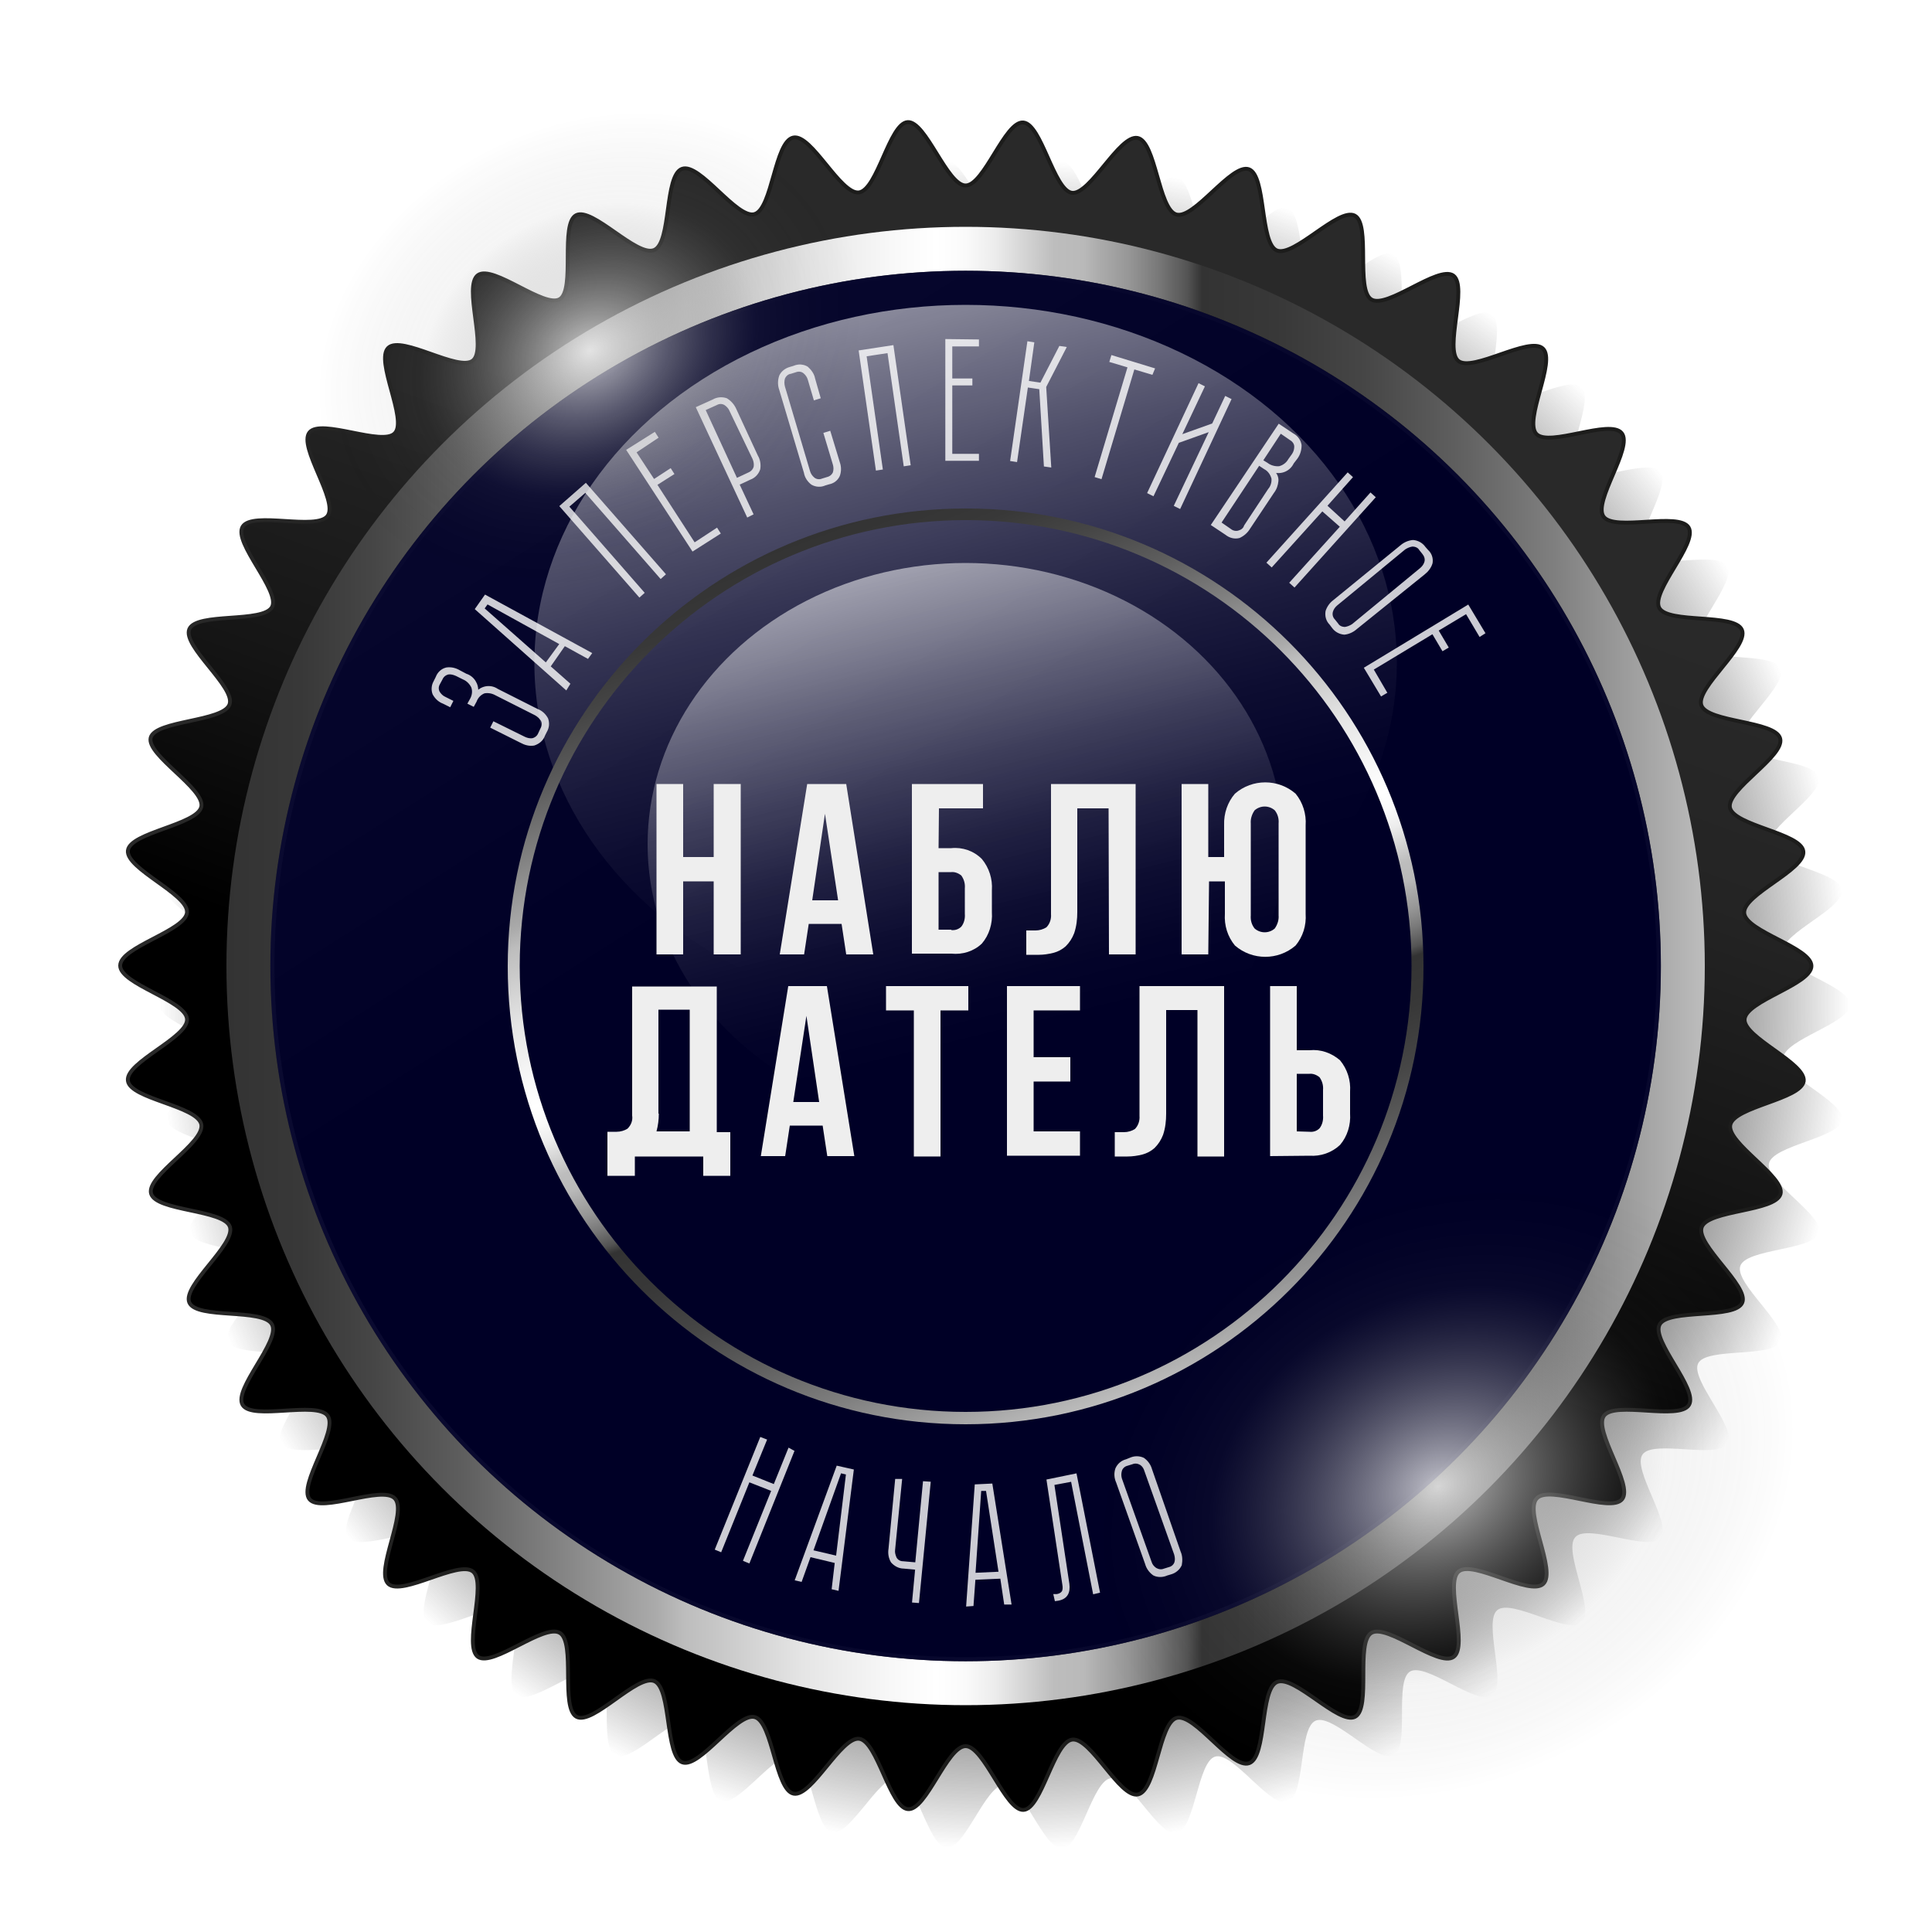
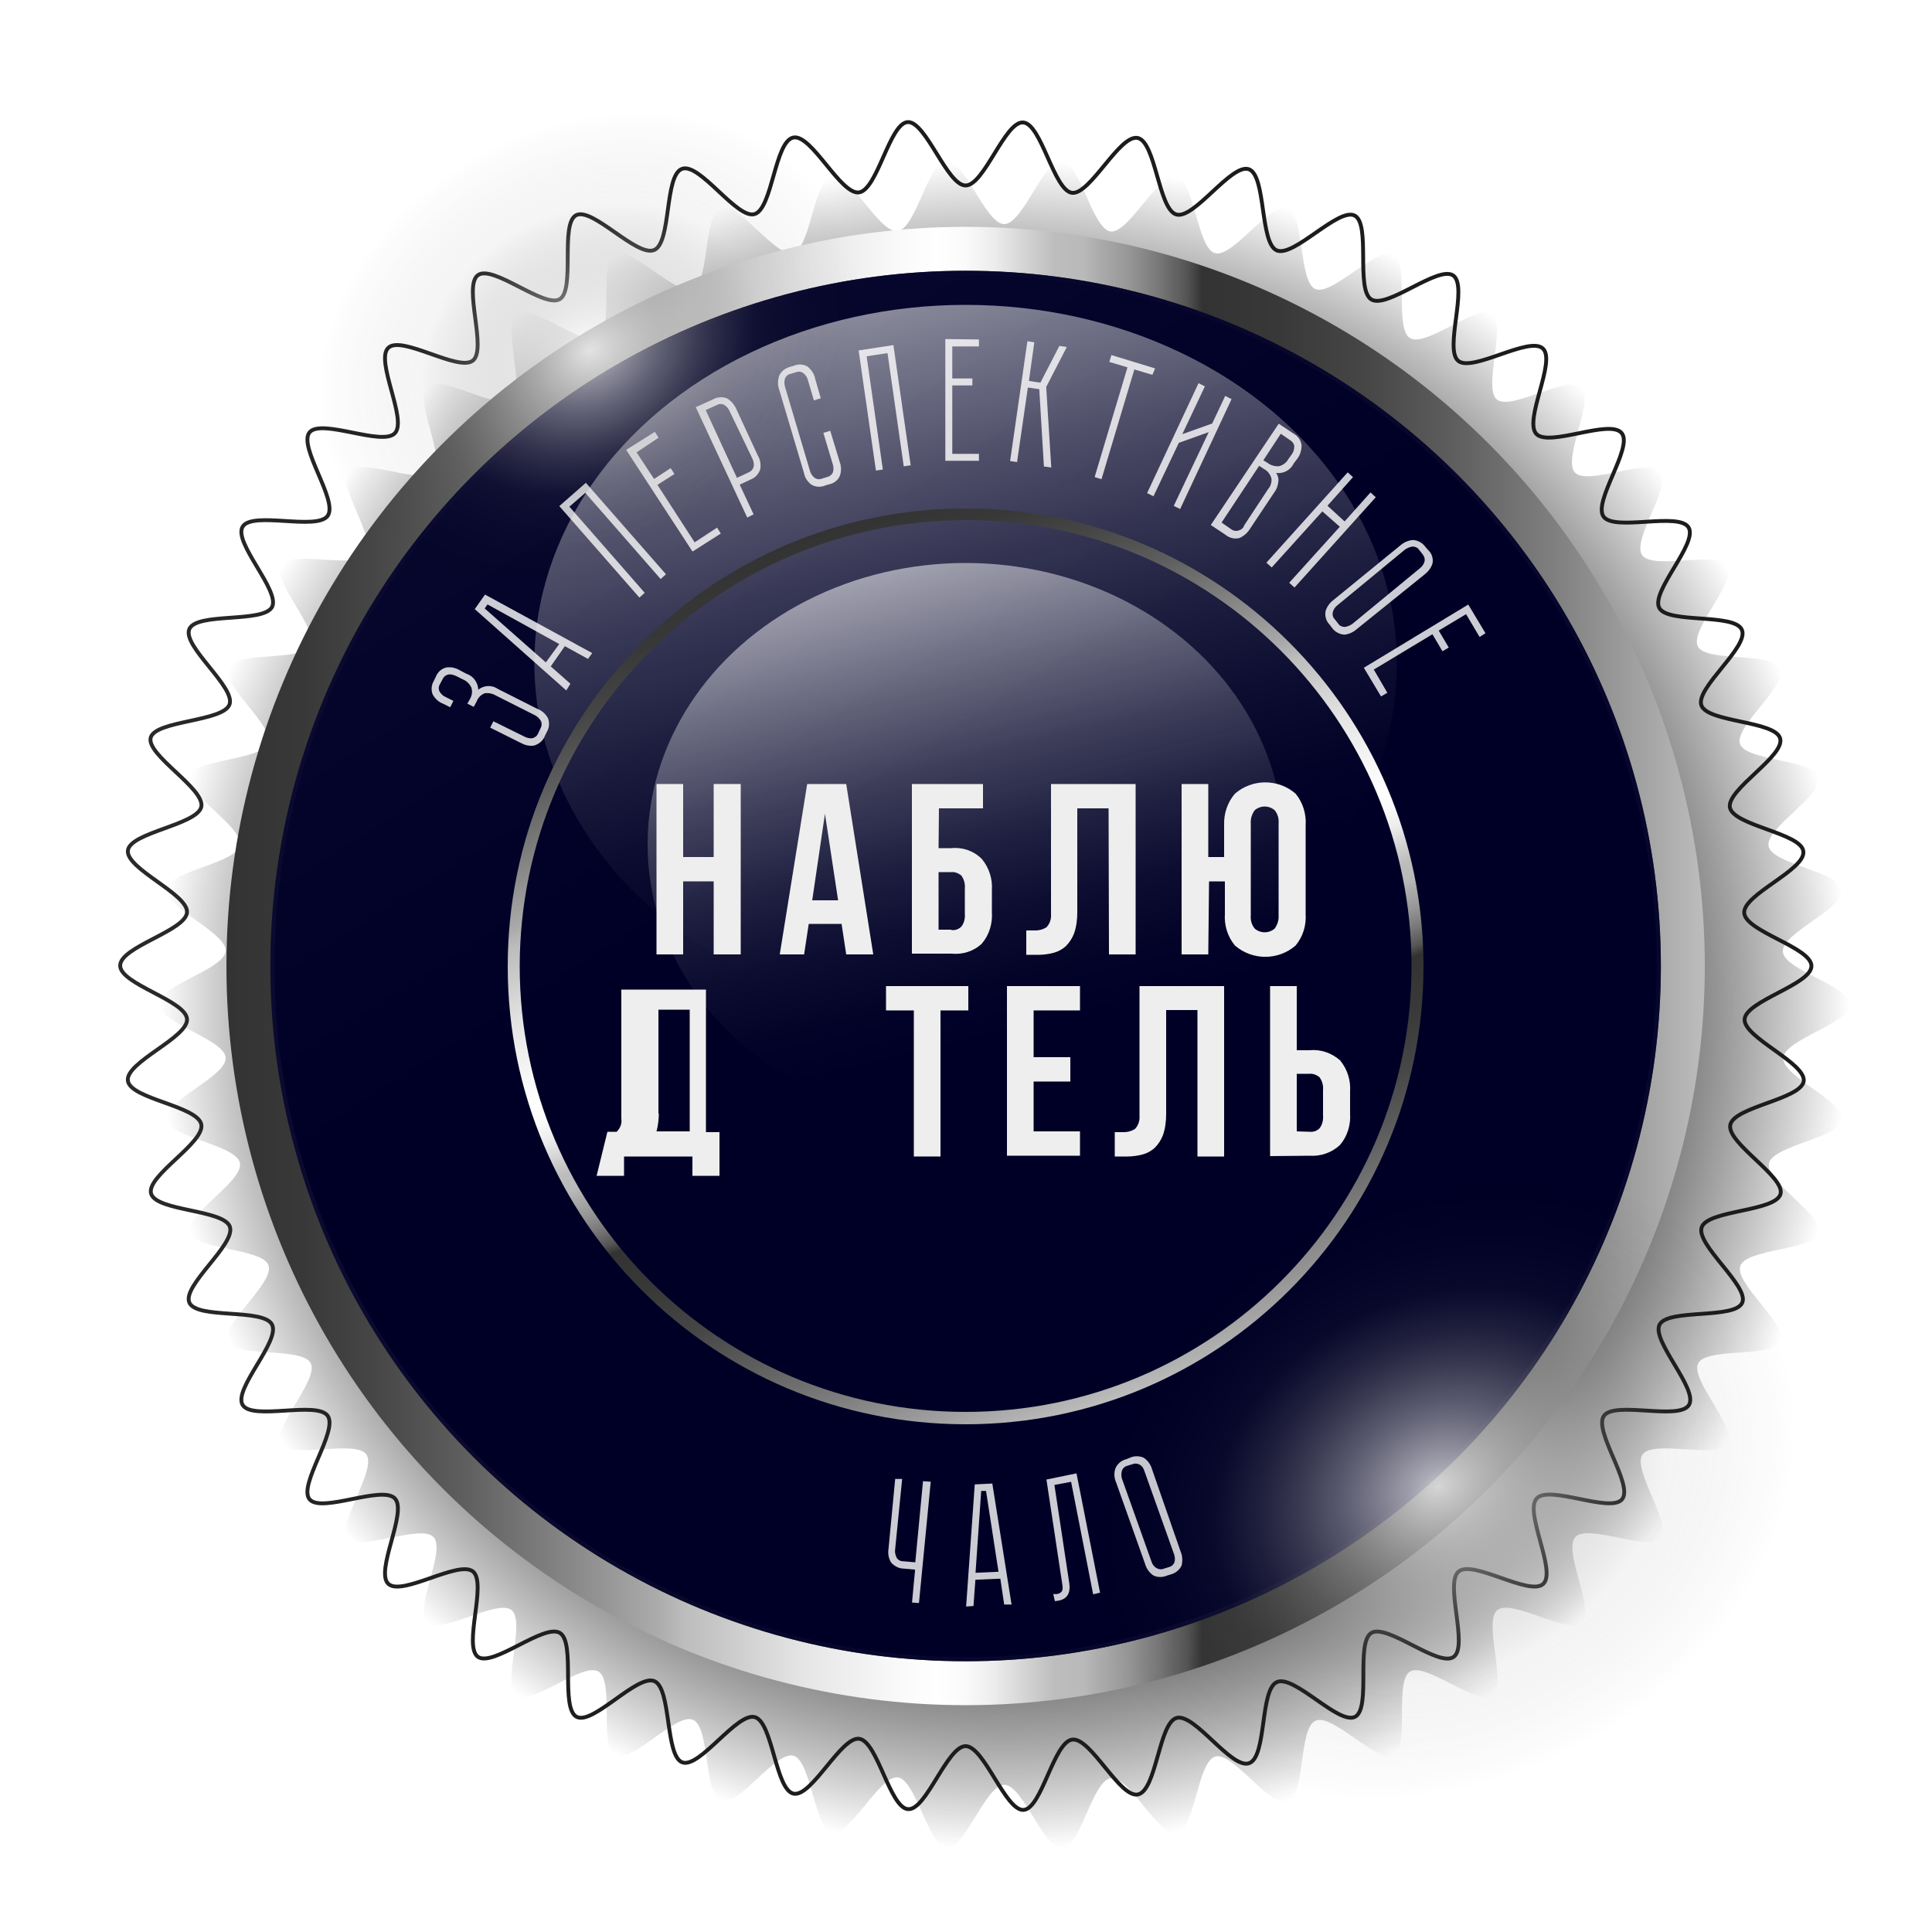
<svg xmlns="http://www.w3.org/2000/svg" version="1.1" id="Слой_1" x="0px" y="0px" viewBox="0 0 500 500" style="enable-background:new 0 0 500 500;" xml:space="preserve">
  <style type="text/css">
	.st0{fill:url(#SVGID_1_);}
	.st1{fill:url(#SVGID_00000109745226387039292360000004985457572651166393_);}
	.st2{fill:none;stroke:url(#SVGID_00000103224613909306674870000016171360289114697628_);stroke-miterlimit:10;}
	.st3{fill:url(#SVGID_00000016077657100229099900000005085601663404217516_);}
	.st4{fill:url(#SVGID_00000182505358271017828010000003975856967866295945_);}
	.st5{fill:none;stroke:url(#SVGID_00000058590747331980209960000016851093442339667363_);stroke-width:1.06;stroke-miterlimit:10;}
	.st6{opacity:0.75;}
	.st7{fill:#000033;}
	.st8{fill:none;stroke:#000033;stroke-width:1.06;stroke-miterlimit:10;}
	.st9{opacity:0.65;fill:url(#SVGID_00000171678907079444446970000015929784652955621559_);enable-background:new    ;}
	.st10{opacity:0.65;fill:url(#SVGID_00000006669948017371502130000003807417597207207299_);enable-background:new    ;}
	.st11{fill:url(#SVGID_00000034789323022528352440000005556168706448000958_);}
	.st12{opacity:0.8;}
	.st13{fill:#FFFFFF;stroke:#FFFFFF;stroke-width:0.5;stroke-miterlimit:10;}
	.st14{fill:#EEEEEE;}
	.st15{opacity:0.75;fill:url(#SVGID_00000119086640510807228580000014493410427128539814_);enable-background:new    ;}
	.st16{opacity:0.75;fill:url(#SVGID_00000013157899036446974550000011058959135854204857_);enable-background:new    ;}
</style>
  <g id="Слой_2_00000041277115793750771120000002114151393211153289_">
    <radialGradient id="SVGID_1_" cx="259.95" cy="260" r="218.627" gradientUnits="userSpaceOnUse">
      <stop offset="0.732" style="stop-color:#606060" />
      <stop offset="1" style="stop-color:#292929;stop-opacity:0" />
    </radialGradient>
    <path class="st0" d="M478.8,260c0,4.8-17,9-17.3,13.8c-0.3,4.7,15.9,11.3,15.3,16c-0.7,4.7-18,6.6-19,11.3s14.2,13.4,13,17.9   c-1.3,4.6-18.8,4.1-20.4,8.6s12.3,15.2,10.5,19.5c-1.8,4.4-19.2,1.5-21.4,5.7c-2.2,4.2,10.1,16.7,7.6,20.8   c-2.5,4.1-19.2-1.1-22,2.8s7.7,17.9,4.7,21.6s-18.9-3.8-22.1-0.2c-3.3,3.5,5.2,18.8,1.7,22.1s-18.2-6.3-21.9-3.2   c-3.7,3,2.6,19.3-1.3,22.1c-3.9,2.8-17.2-8.7-21.3-6.2c-4.1,2.5,0,19.5-4.2,21.7s-15.7-10.9-20.2-9s-2.6,19.3-7.2,21   s-14.1-13-18.8-11.7c-4.6,1.3-5.2,18.8-10,19.8c-4.7,1-12.2-14.8-17-14.2s-7.9,17.9-12.6,18.2c-4.7,0.3-10.2-16.5-15-16.5   c-4.8,0-10.2,16.7-14.9,16.3c-4.7-0.3-7.9-17.5-12.6-18.2c-4.7-0.7-12.3,15.1-17,14.2s-5.4-18.4-10-19.8s-14.3,13.3-18.8,11.7   c-4.5-1.6-2.8-19-7.2-21s-16,11.5-20.2,9.2s-0.2-19.2-4.3-21.7s-17.3,8.9-21.2,6.2c-3.9-2.8,2.4-19.1-1.3-22.1s-18.4,6.5-21.9,3.2   s5-18.6,1.7-22.1s-19.1,3.9-22.1,0.2c-3-3.7,7.5-17.7,4.7-21.6s-19.5,1.3-22-2.8c-2.5-4.1,9.8-16.5,7.6-20.8   c-2.2-4.3-19.5-1.3-21.4-5.7c-1.9-4.4,12-15,10.5-19.6c-1.5-4.5-19.1-4-20.4-8.6s13.9-13.1,13-17.9c-1-4.8-18.4-6.6-19-11.3   c-0.7-4.8,15.7-11.2,15.3-16s-17.3-9-17.3-13.8c0-4.9,17-9,17.3-13.8c0.3-4.7-15.9-11.3-15.3-16s17.9-6.6,19-11.3   c1-4.7-14.3-13.4-13.1-17.9s18.8-4.1,20.4-8.6S57.1,177.2,59,172.8s19.1-1.5,21.4-5.7c2.2-4.2-10.1-16.7-7.6-20.8s19.2,1.1,22-2.8   c2.8-3.9-7.7-17.9-4.7-21.6s18.9,3.7,22.1,0.2c3.3-3.5-5.2-18.8-1.7-22.1s18.2,6.3,21.9,3.3s-2.6-19.3,1.3-22.1   c3.9-2.8,17.2,8.7,21.2,6.2s0-19.5,4.2-21.7c4.2-2.2,15.7,10.9,20.2,9s2.6-19.3,7.2-21c4.6-1.7,14.2,13.1,18.8,11.7   s5.2-18.8,10-19.8c4.7-1,12.2,14.8,17,14.2c4.8-0.7,7.9-17.9,12.6-18.2c4.7-0.3,10.2,16.4,15,16.4c4.8,0,10.2-16.7,14.9-16.3   c4.7,0.3,7.9,17.5,12.6,18.2c4.7,0.6,12.3-15.1,17-14.2c4.7,0.9,5.4,18.4,10,19.8s14.3-13.3,18.8-11.7s2.8,19,7.2,21   c4.4,1.9,16-11.2,20.2-9c4.2,2.2,0.2,19.2,4.3,21.7s17.3-8.9,21.2-6.2c3.9,2.8-2.4,19.1,1.3,22.1c3.7,3,18.4-6.5,21.9-3.2   s-5,18.5-1.7,22.1c3.3,3.5,19.1-4,22.1-0.2c3,3.7-7.5,17.7-4.7,21.6c2.8,3.9,19.5-1.3,22,2.8s-9.8,16.5-7.6,20.8   c2.2,4.2,19.5,1.3,21.4,5.7s-12,15-10.5,19.5s19.1,4,20.4,8.6s-13.9,13.2-13,17.9c1,4.7,18.4,6.6,19,11.3   c0.7,4.8-15.7,11.2-15.3,16S478.8,255.2,478.8,260z" />
  </g>
  <g id="Слой_1_00000006668781472728521550000009580053073773962157_">
    <g>
      <linearGradient id="SVGID_00000119800866007129836650000017885159736639159979_" gradientUnits="userSpaceOnUse" x1="178.771" y1="25.533" x2="313.434" y2="390.832" gradientTransform="matrix(1 0 0 -1 -12 501.12)">
        <stop offset="0.48" style="stop-color:#000000" />
        <stop offset="0.65" style="stop-color:#151515" />
        <stop offset="0.83" style="stop-color:#242424" />
        <stop offset="0.99" style="stop-color:#292929" />
      </linearGradient>
-       <path style="fill:url(#SVGID_00000119800866007129836650000017885159736639159979_);" d="M468.8,250c0,4.8-17,9-17.3,13.8    c-0.3,4.7,15.9,11.3,15.3,16c-0.7,4.7-18,6.6-19,11.3s14.2,13.4,13,17.9c-1.3,4.6-18.8,4.1-20.4,8.6s12.3,15.2,10.5,19.5    c-1.8,4.4-19.2,1.5-21.4,5.7c-2.2,4.2,10.1,16.7,7.6,20.8c-2.5,4.1-19.2-1.1-22,2.8s7.7,17.9,4.7,21.6s-18.9-3.8-22.1-0.2    c-3.3,3.5,5.2,18.8,1.7,22.1s-18.2-6.3-21.9-3.2c-3.7,3,2.6,19.3-1.3,22.1c-3.9,2.8-17.2-8.7-21.3-6.2c-4.1,2.5,0,19.5-4.2,21.7    s-15.7-10.9-20.2-9s-2.6,19.3-7.2,21s-14.1-13-18.8-11.7c-4.6,1.3-5.2,18.8-10,19.8c-4.7,1-12.2-14.8-17-14.2s-7.9,17.9-12.6,18.2    c-4.7,0.3-10.2-16.5-15-16.5s-10.2,16.7-14.9,16.3c-4.7-0.3-7.9-17.5-12.6-18.2c-4.7-0.7-12.3,15.1-17,14.2s-5.4-18.4-10-19.8    s-14.3,13.3-18.8,11.7c-4.5-1.6-2.8-19-7.2-21s-16,11.5-20.2,9.2s-0.2-19.2-4.3-21.7s-17.3,8.9-21.2,6.2    c-3.9-2.8,2.4-19.1-1.3-22.1c-3.7-3-18.4,6.5-21.9,3.2s5-18.6,1.7-22.1s-19.1,3.9-22.1,0.2c-3-3.7,7.5-17.7,4.7-21.6    s-19.5,1.3-22-2.8c-2.5-4.1,9.8-16.5,7.6-20.8c-2.2-4.3-19.5-1.3-21.4-5.7c-1.9-4.4,12-15,10.5-19.6c-1.5-4.5-19.1-4-20.4-8.6    s13.9-13.1,13-17.9c-1-4.8-18.4-6.6-19-11.3c-0.7-4.8,15.7-11.2,15.3-16s-17.3-9-17.3-13.8c0-4.9,17-9,17.3-13.8    c0.3-4.7-15.9-11.3-15.3-16s17.9-6.6,19-11.3c1-4.7-14.3-13.4-13.1-17.9s18.8-4.1,20.4-8.6S47.1,167.2,49,162.8s19.1-1.5,21.4-5.7    c2.2-4.2-10.1-16.7-7.6-20.8s19.2,1.1,22-2.8c2.8-3.9-7.7-17.9-4.7-21.6s18.9,3.7,22.1,0.2c3.3-3.5-5.2-18.8-1.7-22.1    s18.2,6.3,21.9,3.3s-2.6-19.3,1.3-22.1c3.9-2.8,17.2,8.7,21.2,6.2s0-19.5,4.2-21.7s15.7,10.9,20.2,9s2.6-19.3,7.2-21    c4.6-1.7,14.2,13.1,18.8,11.7s5.2-18.8,10-19.8c4.7-1,12.2,14.8,17,14.2c4.8-0.7,7.9-17.9,12.6-18.2c4.7-0.3,10.2,16.4,15,16.4    s10.2-16.7,14.9-16.3c4.7,0.3,7.9,17.5,12.6,18.2c4.7,0.6,12.3-15.1,17-14.2c4.7,0.9,5.4,18.4,10,19.8s14.3-13.3,18.8-11.7    s2.8,19,7.2,21c4.4,1.9,16-11.2,20.2-9s0.2,19.2,4.3,21.7s17.3-8.9,21.2-6.2c3.9,2.8-2.4,19.1,1.3,22.1c3.7,3,18.4-6.5,21.9-3.2    s-5,18.5-1.7,22.1c3.3,3.5,19.1-4,22.1-0.2c3,3.7-7.5,17.7-4.7,21.6c2.8,3.9,19.5-1.3,22,2.8s-9.8,16.5-7.6,20.8    c2.2,4.2,19.5,1.3,21.4,5.7s-12,15-10.5,19.5s19.1,4,20.4,8.6s-13.9,13.2-13,17.9c1,4.7,18.4,6.6,19,11.3    c0.7,4.8-15.7,11.2-15.3,16S468.8,245.2,468.8,250z" />
      <linearGradient id="SVGID_00000013892535781971684780000014070004487213478588_" gradientUnits="userSpaceOnUse" x1="42.6" y1="251.12" x2="481.3" y2="251.12" gradientTransform="matrix(1 0 0 -1 -12 501.12)">
        <stop offset="1.000000e-02" style="stop-color:#292929" />
        <stop offset="2.000000e-02" style="stop-color:#292929" />
        <stop offset="0.22" style="stop-color:#1F1F1E" />
        <stop offset="0.47" style="stop-color:#1C1C1B" />
      </linearGradient>
      <path style="fill:none;stroke:url(#SVGID_00000013892535781971684780000014070004487213478588_);stroke-miterlimit:10;" d="    M468.8,250c0,4.8-17,9-17.3,13.8c-0.3,4.7,15.9,11.3,15.3,16c-0.7,4.7-18,6.6-19,11.3s14.2,13.4,13,17.9    c-1.3,4.6-18.8,4.1-20.4,8.6s12.3,15.2,10.5,19.5c-1.8,4.4-19.2,1.5-21.4,5.7c-2.2,4.2,10.1,16.7,7.6,20.8    c-2.5,4.1-19.2-1.1-22,2.8s7.7,17.9,4.7,21.6s-18.9-3.8-22.1-0.2c-3.3,3.5,5.2,18.8,1.7,22.1s-18.2-6.3-21.9-3.2    c-3.7,3,2.6,19.3-1.3,22.1c-3.9,2.8-17.2-8.7-21.3-6.2c-4.1,2.5,0,19.5-4.2,21.7s-15.7-10.9-20.2-9s-2.6,19.3-7.2,21    s-14.1-13-18.8-11.7c-4.6,1.3-5.2,18.8-10,19.8c-4.7,1-12.2-14.8-17-14.2s-7.9,17.9-12.6,18.2c-4.7,0.3-10.2-16.5-15-16.5    s-10.2,16.7-14.9,16.3c-4.7-0.3-7.9-17.5-12.6-18.2c-4.7-0.7-12.3,15.1-17,14.2s-5.4-18.4-10-19.8s-14.3,13.3-18.8,11.7    c-4.5-1.6-2.8-19-7.2-21s-16,11.5-20.2,9.2s-0.2-19.2-4.3-21.7s-17.3,8.9-21.2,6.2c-3.9-2.8,2.4-19.1-1.3-22.1    c-3.7-3-18.4,6.5-21.9,3.2s5-18.6,1.7-22.1s-19.1,3.9-22.1,0.2c-3-3.7,7.5-17.7,4.7-21.6s-19.5,1.3-22-2.8    c-2.5-4.1,9.8-16.5,7.6-20.8c-2.2-4.3-19.5-1.3-21.4-5.7c-1.9-4.4,12-15,10.5-19.6c-1.5-4.5-19.1-4-20.4-8.6s13.9-13.1,13-17.9    c-1-4.8-18.4-6.6-19-11.3c-0.7-4.8,15.7-11.2,15.3-16s-17.3-9-17.3-13.8c0-4.9,17-9,17.3-13.8c0.3-4.7-15.9-11.3-15.3-16    s17.9-6.6,19-11.3c1-4.7-14.3-13.4-13.1-17.9s18.8-4.1,20.4-8.6S47.1,167.2,49,162.8s19.1-1.5,21.4-5.7    c2.2-4.2-10.1-16.7-7.6-20.8s19.2,1.1,22-2.8c2.8-3.9-7.7-17.9-4.7-21.6s18.9,3.7,22.1,0.2c3.3-3.5-5.2-18.8-1.7-22.1    s18.2,6.3,21.9,3.3s-2.6-19.3,1.3-22.1c3.9-2.8,17.2,8.7,21.2,6.2s0-19.5,4.2-21.7s15.7,10.9,20.2,9s2.6-19.3,7.2-21    c4.6-1.7,14.2,13.1,18.8,11.7s5.2-18.8,10-19.8c4.7-1,12.2,14.8,17,14.2c4.8-0.7,7.9-17.9,12.6-18.2c4.7-0.3,10.2,16.4,15,16.4    s10.2-16.7,14.9-16.3c4.7,0.3,7.9,17.5,12.6,18.2c4.7,0.6,12.3-15.1,17-14.2c4.7,0.9,5.4,18.4,10,19.8s14.3-13.3,18.8-11.7    s2.8,19,7.2,21c4.4,1.9,16-11.2,20.2-9s0.2,19.2,4.3,21.7s17.3-8.9,21.2-6.2c3.9,2.8-2.4,19.1,1.3,22.1c3.7,3,18.4-6.5,21.9-3.2    s-5,18.5-1.7,22.1c3.3,3.5,19.1-4,22.1-0.2c3,3.7-7.5,17.7-4.7,21.6c2.8,3.9,19.5-1.3,22,2.8s-9.8,16.5-7.6,20.8    c2.2,4.2,19.5,1.3,21.4,5.7s-12,15-10.5,19.5s19.1,4,20.4,8.6s-13.9,13.2-13,17.9c1,4.7,18.4,6.6,19,11.3    c0.7,4.8-15.7,11.2-15.3,16S468.8,245.2,468.8,250z" />
      <linearGradient id="SVGID_00000038392076342121440660000013296149863235903381_" gradientUnits="userSpaceOnUse" x1="70.598" y1="251.127" x2="453.198" y2="251.127" gradientTransform="matrix(1 0 0 -1 -11.998 501.127)">
        <stop offset="0" style="stop-color:#333333" />
        <stop offset="5.000000e-02" style="stop-color:#383838" />
        <stop offset="0.1" style="stop-color:#464646" />
        <stop offset="0.16" style="stop-color:#5E5E5E" />
        <stop offset="0.22" style="stop-color:#808080" />
        <stop offset="0.29" style="stop-color:#AAAAAA" />
        <stop offset="0.31" style="stop-color:#BDBDBD" />
        <stop offset="0.33" style="stop-color:#C6C6C6" />
        <stop offset="0.39" style="stop-color:#E5E5E5" />
        <stop offset="0.45" style="stop-color:#F8F8F8" />
        <stop offset="0.48" style="stop-color:#FFFFFF" />
        <stop offset="0.5" style="stop-color:#FAFAFA" />
        <stop offset="0.52" style="stop-color:#ECECEC" />
        <stop offset="0.54" style="stop-color:#D4D4D4" />
        <stop offset="0.56" style="stop-color:#BDBDBD" />
        <stop offset="0.58" style="stop-color:#B9B9B9" />
        <stop offset="0.59" style="stop-color:#ACACAC" />
        <stop offset="0.61" style="stop-color:#979797" />
        <stop offset="0.63" style="stop-color:#797979" />
        <stop offset="0.65" style="stop-color:#545454" />
        <stop offset="0.66" style="stop-color:#333333" />
        <stop offset="0.71" style="stop-color:#383838" />
        <stop offset="0.77" style="stop-color:#464646" />
        <stop offset="0.83" style="stop-color:#5E5E5E" />
        <stop offset="0.9" style="stop-color:#808080" />
        <stop offset="0.97" style="stop-color:#AAAAAA" />
        <stop offset="1" style="stop-color:#BDBDBD" />
      </linearGradient>
      <circle style="fill:url(#SVGID_00000038392076342121440660000013296149863235903381_);" cx="249.9" cy="250" r="191.3" />
      <linearGradient id="SVGID_00000033328043925339484350000015663614886542405277_" gradientUnits="userSpaceOnUse" x1="377.856" y1="49.419" x2="59.299" y2="553.76" gradientTransform="matrix(1 0 0 -1 0 502)">
        <stop offset="0.48" style="stop-color:#000000" />
        <stop offset="0.65" style="stop-color:#151515" />
        <stop offset="0.83" style="stop-color:#242424" />
        <stop offset="0.99" style="stop-color:#292929" />
      </linearGradient>
      <circle style="fill:url(#SVGID_00000033328043925339484350000015663614886542405277_);" cx="249.9" cy="250" r="179.4" />
      <linearGradient id="SVGID_00000075862762380440555970000004928968400765309838_" gradientUnits="userSpaceOnUse" x1="69.97" y1="252" x2="429.83" y2="252" gradientTransform="matrix(1 0 0 -1 0 502)">
        <stop offset="1.000000e-02" style="stop-color:#292929" />
        <stop offset="2.000000e-02" style="stop-color:#292929" />
        <stop offset="0.22" style="stop-color:#1F1F1E" />
        <stop offset="0.47" style="stop-color:#1C1C1B" />
      </linearGradient>
      <circle style="fill:none;stroke:url(#SVGID_00000075862762380440555970000004928968400765309838_);stroke-width:1.06;stroke-miterlimit:10;" cx="249.9" cy="250" r="179.4" />
      <g>
        <g class="st6">
          <circle class="st7" cx="249.9" cy="250" r="179.4" />
          <circle class="st8" cx="249.9" cy="250" r="179.4" />
        </g>
      </g>
      <linearGradient id="SVGID_00000108268638894175702320000000558671903230607761_" gradientUnits="userSpaceOnUse" x1="222.463" y1="442.361" x2="265.401" y2="267.148" gradientTransform="matrix(1 0 0 -1 0 502)">
        <stop offset="0" style="stop-color:#FFFFFF" />
        <stop offset="5.000000e-02" style="stop-color:#FFFFFF;stop-opacity:0.92" />
        <stop offset="0.2" style="stop-color:#FFFFFF;stop-opacity:0.68" />
        <stop offset="0.35" style="stop-color:#FFFFFF;stop-opacity:0.47" />
        <stop offset="0.5" style="stop-color:#FFFFFF;stop-opacity:0.3" />
        <stop offset="0.64" style="stop-color:#FFFFFF;stop-opacity:0.17" />
        <stop offset="0.77" style="stop-color:#FFFFFF;stop-opacity:8.000000e-02" />
        <stop offset="0.9" style="stop-color:#FFFFFF;stop-opacity:2.000000e-02" />
        <stop offset="1" style="stop-color:#FFFFFF;stop-opacity:0" />
      </linearGradient>
      <ellipse style="opacity:0.65;fill:url(#SVGID_00000108268638894175702320000000558671903230607761_);enable-background:new    ;" cx="249.9" cy="171.6" rx="111.6" ry="92.7" />
      <linearGradient id="SVGID_00000056415447673371124140000006081378410859905176_" gradientUnits="userSpaceOnUse" x1="228.48" y1="370.908" x2="262.001" y2="234.121" gradientTransform="matrix(1 0 0 -1 0 502)">
        <stop offset="0" style="stop-color:#FFFFFF" />
        <stop offset="5.000000e-02" style="stop-color:#FFFFFF;stop-opacity:0.92" />
        <stop offset="0.2" style="stop-color:#FFFFFF;stop-opacity:0.68" />
        <stop offset="0.35" style="stop-color:#FFFFFF;stop-opacity:0.47" />
        <stop offset="0.5" style="stop-color:#FFFFFF;stop-opacity:0.3" />
        <stop offset="0.64" style="stop-color:#FFFFFF;stop-opacity:0.17" />
        <stop offset="0.77" style="stop-color:#FFFFFF;stop-opacity:8.000000e-02" />
        <stop offset="0.9" style="stop-color:#FFFFFF;stop-opacity:2.000000e-02" />
        <stop offset="1" style="stop-color:#FFFFFF;stop-opacity:0" />
      </linearGradient>
      <ellipse style="opacity:0.65;fill:url(#SVGID_00000056415447673371124140000006081378410859905176_);enable-background:new    ;" cx="249.9" cy="218.5" rx="82.3" ry="72.8" />
      <linearGradient id="SVGID_00000142156032716568507300000013440596347098420374_" gradientUnits="userSpaceOnUse" x1="220.659" y1="362.146" x2="303.115" y2="139.885" gradientTransform="matrix(1 0 0 -1 -12 501.12)">
        <stop offset="0" style="stop-color:#333333" />
        <stop offset="5.000000e-02" style="stop-color:#383838" />
        <stop offset="0.1" style="stop-color:#464646" />
        <stop offset="0.16" style="stop-color:#5E5E5E" />
        <stop offset="0.22" style="stop-color:#808080" />
        <stop offset="0.29" style="stop-color:#AAAAAA" />
        <stop offset="0.31" style="stop-color:#BDBDBD" />
        <stop offset="0.33" style="stop-color:#C6C6C6" />
        <stop offset="0.39" style="stop-color:#E5E5E5" />
        <stop offset="0.45" style="stop-color:#F8F8F8" />
        <stop offset="0.48" style="stop-color:#FFFFFF" />
        <stop offset="0.5" style="stop-color:#FAFAFA" />
        <stop offset="0.52" style="stop-color:#ECECEC" />
        <stop offset="0.54" style="stop-color:#D4D4D4" />
        <stop offset="0.56" style="stop-color:#BDBDBD" />
        <stop offset="0.58" style="stop-color:#B9B9B9" />
        <stop offset="0.59" style="stop-color:#ACACAC" />
        <stop offset="0.61" style="stop-color:#979797" />
        <stop offset="0.63" style="stop-color:#797979" />
        <stop offset="0.65" style="stop-color:#545454" />
        <stop offset="0.66" style="stop-color:#333333" />
        <stop offset="0.71" style="stop-color:#383838" />
        <stop offset="0.77" style="stop-color:#464646" />
        <stop offset="0.83" style="stop-color:#5E5E5E" />
        <stop offset="0.9" style="stop-color:#808080" />
        <stop offset="0.97" style="stop-color:#AAAAAA" />
        <stop offset="1" style="stop-color:#BDBDBD" />
      </linearGradient>
      <path style="fill:url(#SVGID_00000142156032716568507300000013440596347098420374_);" d="M249.9,134.6    c63.7,0,115.4,51.7,115.4,115.4s-51.7,115.4-115.4,115.4S134.5,313.7,134.5,250C134.6,186.3,186.2,134.7,249.9,134.6 M249.9,131.6    c-65.4,0-118.5,53-118.5,118.5s53,118.5,118.5,118.5c65.4,0,118.5-53,118.5-118.5V250C368.3,184.6,315.3,131.5,249.9,131.6    L249.9,131.6z" />
      <g class="st12">
        <path class="st13" d="M123.5,179.1c1.4-1.5,3.6-1.7,5.2-0.6l10.3,5.2c1.1,0.4,2,1.2,2.6,2.3c0.4,1.1,0.3,2.3-0.3,3.3l-0.5,1     c-0.4,1.2-1.4,2-2.6,2.4c-1.2,0.2-2.3-0.1-3.4-0.7l-7.6-3.8l0.6-1.2l7.9,3.9c0.6,0.3,1.4,0.5,2.1,0.4c0.8-0.2,1.4-0.7,1.7-1.4     l0.6-1.3c0.4-0.7,0.5-1.5,0.1-2.2c-0.4-0.6-0.9-1.1-1.6-1.5l-10.3-5.2c-0.9-0.5-2-0.7-3-0.5c-1,0.4-1.8,1.2-2.2,2.3l-0.6,1.1     l-1.2-0.6l0.5-0.9c0.6-1,0.8-2.2,0.4-3.3c-0.5-1-1.3-1.8-2.3-2.2l-1.8-0.9c-0.7-0.3-1.4-0.5-2.1-0.4c-0.8,0.2-1.4,0.7-1.7,1.4     l-0.7,1.3c-0.4,0.7-0.4,1.5,0,2.2c0.4,0.6,0.9,1.1,1.6,1.4l1.8,0.9l-0.6,1.2l-1.6-0.8c-1.1-0.4-2-1.2-2.6-2.3     c-0.4-1-0.3-2.2,0.2-3.1l0.6-1.2c0.4-1.1,1.3-2,2.5-2.3c1.2-0.2,2.4,0.1,3.4,0.7l1.7,0.9C122.5,175.2,123.7,177.1,123.5,179.1z" />
        <path class="st13" d="M146.5,178.3l-23.3-20.7l2.4-3.4l27.3,14.9l-0.8,1.1l-6-3.3l-3.9,5.6l5.1,4.5L146.5,178.3z M141.3,171.8     l3.8-5.2l-19-10.5l-1,1.4L141.3,171.8z" />
        <path class="st13" d="M151.6,125.3l20.4,23.3l-1,0.9l-19.5-22.3l-4.5,3.9l19.5,22.3l-1,0.9L145.1,131L151.6,125.3z" />
        <path class="st13" d="M169.4,112.1l0.7,1.1l-5.7,3.8l4.8,7.3l4.3-2.8l0.7,1.1l-4.4,2.8l9.9,15.3l5.8-3.8l0.7,1.1l-6.9,4.4     l-16.9-25.9L169.4,112.1z" />
        <path class="st13" d="M184.6,103.6c1-0.6,2.3-0.7,3.4-0.3c1,0.6,1.8,1.5,2.3,2.6l5.6,12.1c0.6,1,0.8,2.2,0.6,3.4     c-0.4,1.2-1.3,2.1-2.4,2.5l-3,1.4l3.6,7.7l-1.2,0.6l-13.1-28.1L184.6,103.6z M189,106.2c-0.3-0.7-0.8-1.2-1.4-1.6     c-0.7-0.4-1.5-0.4-2.2,0l-3.1,1.4l8.3,18l3.2-1.5c0.7-0.3,1.3-0.9,1.5-1.7c0.1-0.7,0-1.4-0.3-2.1L189,106.2z" />
        <path class="st13" d="M213.4,112.2l1.3-0.4l2.4,7.9c0.4,1.1,0.4,2.3,0,3.4c-0.5,1.1-1.5,1.8-2.6,2l-1,0.3     c-1.1,0.5-2.4,0.4-3.4-0.2c-0.9-0.7-1.6-1.7-1.8-2.9l-6.4-21.5c-0.4-1.1-0.4-2.3,0-3.5c0.5-1.1,1.5-1.8,2.6-2.1l1-0.3     c1.1-0.5,2.4-0.4,3.4,0.2c0.9,0.8,1.6,1.8,1.8,2.9l1.4,4.9l-1.3,0.4l-1.5-5.1c-0.2-0.7-0.6-1.3-1.2-1.8c-0.6-0.5-1.5-0.6-2.2-0.3     l-1.3,0.4c-0.8,0.1-1.4,0.7-1.7,1.4c-0.2,0.7-0.2,1.5,0,2.2l6.5,21.9c0.2,0.7,0.6,1.3,1.2,1.8c0.6,0.5,1.5,0.6,2.2,0.3l1.3-0.4     c0.8-0.2,1.4-0.7,1.7-1.4c0.2-0.7,0.2-1.4,0-2.1L213.4,112.2z" />
        <path class="st13" d="M231,89.6l4.4,30.6l-1.3,0.2l-4.2-29.3L224,92l4.2,29.3l-1.3,0.2l-4.4-30.6L231,89.6z" />
        <path class="st13" d="M253.1,88.1v1.3h-6.9v8.8h5.2v1.3h-5.2v18.2h6.9v1.3h-8.2V88L253.1,88.1z" />
        <path class="st13" d="M266.1,88.6l1.3,0.2l-1.4,10l3.4,0.5l4.9-9.5l1.4,0.2l-5.2,10.1l1.3,20.6l-1.4-0.2l-1.2-20l-3.4-0.5     l-2.8,19.3l-1.3-0.2L266.1,88.6z" />
        <path class="st13" d="M298.1,96.7l-4.7-1.4l-8.5,28.4l-1.3-0.4l8.5-28.4l-4.7-1.4l0.4-1.3l10.8,3.3L298.1,96.7z" />
        <path class="st13" d="M305.3,131.4l-1.2-0.6l9.2-19.4l-8.4,3l-6.5,13.7l-1.2-0.6l13.1-28l1.2,0.6l-6,12.7l8.4-3l3.3-7l1.2,0.6     L305.3,131.4z" />
        <path class="st13" d="M334.6,119.8c-0.9,1.9-3,2.8-5,2.2c0.7,0.7,1.1,1.6,1,2.5c-0.1,1-0.4,2-1.1,2.9l-6.2,9.3     c-0.6,1-1.5,1.8-2.6,2.3c-1.2,0.3-2.4,0-3.4-0.8l-3.6-2.4L331,110l3.6,2.4c1.1,0.6,1.8,1.6,2,2.8c0,1.2-0.3,2.3-1,3.3     L334.6,119.8z M328.4,126.7c0.7-0.8,1-1.9,0.9-2.9c-0.3-1.1-1-2.1-2-2.6l-1.5-1l-10,15.1l2.6,1.8c0.6,0.5,1.5,0.7,2.3,0.4     c0.7-0.2,1.3-0.7,1.5-1.4L328.4,126.7z M327.9,120c0.9,0.7,2.1,1,3.2,0.9c1.1-0.3,2-1,2.5-1.9l1-1.4c0.4-0.6,0.6-1.3,0.6-2     c0-0.8-0.5-1.5-1.2-1.9l-2.6-1.8l-4.8,7.3L327.9,120z" />
        <path class="st13" d="M355.7,128.7l-20.7,23l-1-0.9l13.1-14.5l-4.9-4.3l-13.1,14.5l-1-0.9l20.7-23l1,0.9l-6.6,7.4l4.8,4.4     l6.7-7.5L355.7,128.7z" />
        <path class="st13" d="M351,162.6c-0.9,0.8-2,1.3-3.1,1.4c-1.2-0.1-2.3-0.7-3-1.7l-0.6-0.8c-0.9-0.9-1.2-2.1-1-3.3     c0.3-1,1-2,1.8-2.6l17.4-14.2c0.9-0.8,2-1.3,3.2-1.4c1.2,0.1,2.3,0.7,3,1.7l0.7,0.8c0.9,0.8,1.3,2,1.1,3.2     c-0.3,1.1-1.1,2.1-2,2.8L351,162.6z M367.7,147.2c0.6-0.5,1-1.1,1.2-1.8c0.2-0.8-0.1-1.6-0.6-2.2l-0.8-1c-0.4-0.7-1.2-1-2-1     c-0.7,0.1-1.4,0.4-2,0.8l-17.6,14.5c-0.6,0.5-1,1.1-1.2,1.8c-0.2,0.8,0,1.6,0.6,2.2l0.8,1c0.4,0.7,1.2,1,2,1     c0.7-0.1,1.4-0.4,2-0.8L367.7,147.2z" />
        <path class="st13" d="M384.1,163.8l-1.1,0.7l-3.5-5.9l-7.5,4.5l2.6,4.4l-1.2,0.7l-2.6-4.4l-15.6,9.4l3.5,6l-1.2,0.7l-4.2-7     l26.6-16.1L384.1,163.8z" />
      </g>
      <g class="st12">
-         <path class="st13" d="M205.3,375.6l-11.5,28.7l-1.2-0.5l7.3-18.1l-6.1-2.4l-7.3,18.1l-1.2-0.5l11.6-28.7l1.3,0.5l-3.8,9.3l6,2.4     l3.8-9.4L205.3,375.6z" />
-         <path class="st13" d="M206,408.8l10.7-29.2l4,0.9l-3.9,30.9l-1.3-0.3l0.8-6.8l-6.7-1.6l-2.3,6.4L206,408.8z M210.2,401.4l6.4,1.5     l2.6-21.5l-1.7-0.4L210.2,401.4z" />
        <path class="st13" d="M240.6,383.7l-3,30.9l-1.3-0.1l0.8-8.5l-3.2-0.3c-1.2,0-2.3-0.6-3.1-1.5c-0.6-1-0.8-2.2-0.6-3.4l1.7-17.8     h1.3l-1.8,18.1c-0.1,0.7,0.1,1.4,0.4,2.1c0.4,0.7,1.1,1.1,1.9,1.1l3.4,0.3l2-21L240.6,383.7z" />
        <path class="st13" d="M250.3,415.5l2.2-31.1l4.1-0.2l4.9,30.8h-1.4l-1-6.7l-6.9,0.3l-0.5,6.8L250.3,415.5z M252.2,407.3l6.5-0.3     l-3.3-21.4h-1.7L252.2,407.3z" />
        <path class="st13" d="M278.4,381.6l6,30.4l-1.3,0.3l-5.7-29.1l-4.8,0.9l3.9,25.8c0.3,2.3-0.5,3.7-2.6,4.1l-0.7,0.1l-0.3-1.3h0.6     c0.6-0.1,1.1-0.3,1.5-0.8c0.3-0.5,0.3-1.2,0.2-1.8l-4.1-27.1L278.4,381.6z" />
        <path class="st13" d="M305.3,401.6c0.5,1.1,0.5,2.3,0.3,3.4c-0.5,1.1-1.5,1.9-2.6,2.2l-1,0.3c-1.1,0.5-2.4,0.5-3.4,0     c-1-0.7-1.7-1.7-2-2.8l-7.5-21.1c-0.5-1.1-0.6-2.3-0.2-3.5c0.5-1.1,1.4-1.9,2.6-2.2l1-0.4c1.1-0.5,2.3-0.5,3.4,0     c1,0.7,1.7,1.7,2,2.8L305.3,401.6z M296.4,380.6c-0.2-0.7-0.6-1.3-1.2-1.7c-0.7-0.4-1.5-0.5-2.2-0.2l-1.3,0.4     c-0.8,0.2-1.4,0.8-1.6,1.5s-0.2,1.4,0,2.1l7.7,21.6c0.2,0.7,0.7,1.3,1.3,1.7c0.7,0.4,1.5,0.5,2.2,0.2l1.3-0.4     c0.8-0.2,1.4-0.8,1.6-1.5s0.1-1.4-0.1-2.1L296.4,380.6z" />
      </g>
      <path class="st14" d="M176.8,247h-6.9v-44.1h6.9v18.9h7.9v-18.9h7V247h-7v-18.9h-7.9V247z" />
      <path class="st14" d="M226,247h-7l-1.2-7.9h-8.5l-1.2,7.9h-6.3l7.1-44.1H219L226,247z M210.2,233h6.7l-3.4-22.4L210.2,233z" />
      <path class="st14" d="M242.9,219.5h3.3c2.9-0.3,5.8,0.7,7.9,2.8c1.9,2.3,2.8,5.2,2.6,8.1v5.7c0.2,2.9-0.7,5.9-2.6,8.1    c-2.1,2-5,2.9-7.9,2.6H236v-43.9h18.4v6.3H243L242.9,219.5z M246.2,240.7c1,0.1,1.9-0.2,2.6-0.9c0.7-0.9,1-2.1,0.9-3.3v-6.6    c0.1-1.2-0.2-2.3-0.9-3.3c-0.7-0.6-1.7-1-2.6-0.9h-3.3v14.9h3.3V240.7z" />
      <path class="st14" d="M286.9,209.2h-8.1V236c0,1.9-0.2,3.7-0.8,5.5c-0.5,1.3-1.2,2.4-2.2,3.4c-0.9,0.8-2,1.4-3.2,1.7    s-2.5,0.5-3.7,0.5h-1.7c-0.5,0-1.1,0-1.6,0v-6.3c0.4,0,0.8,0,1.2,0h1.2c1,0,2-0.3,2.8-0.8c0.9-0.9,1.3-2.2,1.2-3.4v-33.7h21.9V247    H287L286.9,209.2z" />
      <path class="st14" d="M312.7,247h-6.9v-44.1h6.9v18.9h4.1v-8.3c-0.1-3,0.9-5.9,2.8-8.1c4.5-3.9,11.2-3.9,15.7,0    c1.9,2.3,2.8,5.3,2.6,8.2v22.9c0.2,3-0.7,5.9-2.6,8.2c-4.5,3.9-11.2,3.9-15.7,0c-1.9-2.3-2.8-5.2-2.6-8.2v-8.4h-4.1L312.7,247z     M323.7,236.9c-0.1,1.2,0.2,2.4,1,3.4c1.5,1.3,3.7,1.3,5.2,0c0.7-1,1.1-2.2,1-3.4v-23.8c0.1-1.2-0.2-2.4-1-3.4    c-1.5-1.3-3.7-1.3-5.2,0c-0.7,1-1.1,2.2-1,3.4V236.9z" />
-       <path class="st14" d="M157.2,292.9c0.4,0,0.8,0,1.2,0h1.2c1,0,2-0.3,2.8-0.8c0.9-0.9,1.4-2.1,1.2-3.4v-33.4h21.9V293h3.5v11.3h-7    v-5h-17.7v5h-7.1L157.2,292.9L157.2,292.9z M170.5,288.2c0,1.6-0.2,3.1-0.6,4.6h8.6v-31.5h-8.1v26.9H170.5z" />
-       <path class="st14" d="M221.1,299.2h-7l-1.2-7.9h-8.5l-1.2,7.9h-6.3l7.1-44h10L221.1,299.2z M205.3,285.2h6.7l-3.3-22.3    L205.3,285.2z" />
+       <path class="st14" d="M157.2,292.9c0.4,0,0.8,0,1.2,0h1.2c0.9-0.9,1.4-2.1,1.2-3.4v-33.4h21.9V293h3.5v11.3h-7    v-5h-17.7v5h-7.1L157.2,292.9L157.2,292.9z M170.5,288.2c0,1.6-0.2,3.1-0.6,4.6h8.6v-31.5h-8.1v26.9H170.5z" />
      <path class="st14" d="M229.2,255.2h21.4v6.3h-7.2v37.8h-6.9v-37.8h-7.2v-6.3H229.2z" />
      <path class="st14" d="M267.5,273.6h9.5v6.3h-9.5v12.9h12v6.3h-18.9v-43.9h18.9v6.3h-12V273.6z" />
      <path class="st14" d="M309.9,261.4h-8.1v26.8c0,1.9-0.2,3.7-0.8,5.5c-0.5,1.3-1.2,2.4-2.2,3.4c-0.9,0.8-2,1.4-3.2,1.7    c-1.2,0.3-2.5,0.5-3.8,0.5h-1.7c-0.5,0-1.1,0-1.6,0V293c0.4,0,0.8,0,1.2,0h1.2c1,0,2-0.3,2.8-0.8c0.9-0.9,1.3-2.2,1.2-3.4v-33.6    h21.9v44.1h-6.9V261.4z" />
      <path class="st14" d="M328.7,299.2v-44h6.9v16.6h3.3c2.9-0.3,5.7,0.7,7.9,2.6c1.9,2.3,2.8,5.2,2.6,8.1v5.7    c0.2,2.9-0.7,5.9-2.6,8.1c-2.1,2-5,3-7.9,2.8L328.7,299.2z M338.9,292.9c1,0.1,1.9-0.2,2.6-0.9c0.7-0.9,1-2.1,0.9-3.3v-6.6    c0.1-1.2-0.2-2.3-0.9-3.3c-0.7-0.6-1.7-1-2.6-0.9h-3.3v14.9L338.9,292.9L338.9,292.9z" />
    </g>
    <radialGradient id="SVGID_00000002378511429809494100000001326635156745109668_" cx="-888.369" cy="-466.578" r="126.196" gradientTransform="matrix(0.457 0.889 -1.115 0.573 38.38 1147.877)" gradientUnits="userSpaceOnUse">
      <stop offset="0" style="stop-color:#FFFFFF" />
      <stop offset="0.288" style="stop-color:#7D7D7D;stop-opacity:0.1" />
      <stop offset="0.464" style="stop-color:#000000;stop-opacity:0" />
    </radialGradient>
    <path style="opacity:0.75;fill:url(#SVGID_00000002378511429809494100000001326635156745109668_);enable-background:new    ;" d="   M185.3,208.5C116.1,244.1,37,228.2,8.7,173C-19.7,117.8,13.3,44.2,82.5,8.6s148.3-19.7,176.6,35.5   C287.5,99.3,254.5,172.9,185.3,208.5z" />
    <radialGradient id="SVGID_00000009550779664446037740000002162284011039108006_" cx="-526.479" cy="-515.128" r="126.223" gradientTransform="matrix(0.457 0.889 -1.115 0.573 38.38 1147.877)" gradientUnits="userSpaceOnUse">
      <stop offset="0" style="stop-color:#FFFFFF" />
      <stop offset="0.388" style="stop-color:#727272;stop-opacity:0.1" />
      <stop offset="0.609" style="stop-color:#000000;stop-opacity:0" />
    </radialGradient>
    <path style="opacity:0.75;fill:url(#SVGID_00000009550779664446037740000002162284011039108006_);enable-background:new    ;" d="   M405,502.6c-69.2,35.6-148.3,19.7-176.6-35.5c-28.4-55.2,4.7-128.8,73.8-164.4c69.2-35.6,148.3-19.7,176.6,35.5   C507.2,393.4,474.2,467,405,502.6z" />
  </g>
</svg>